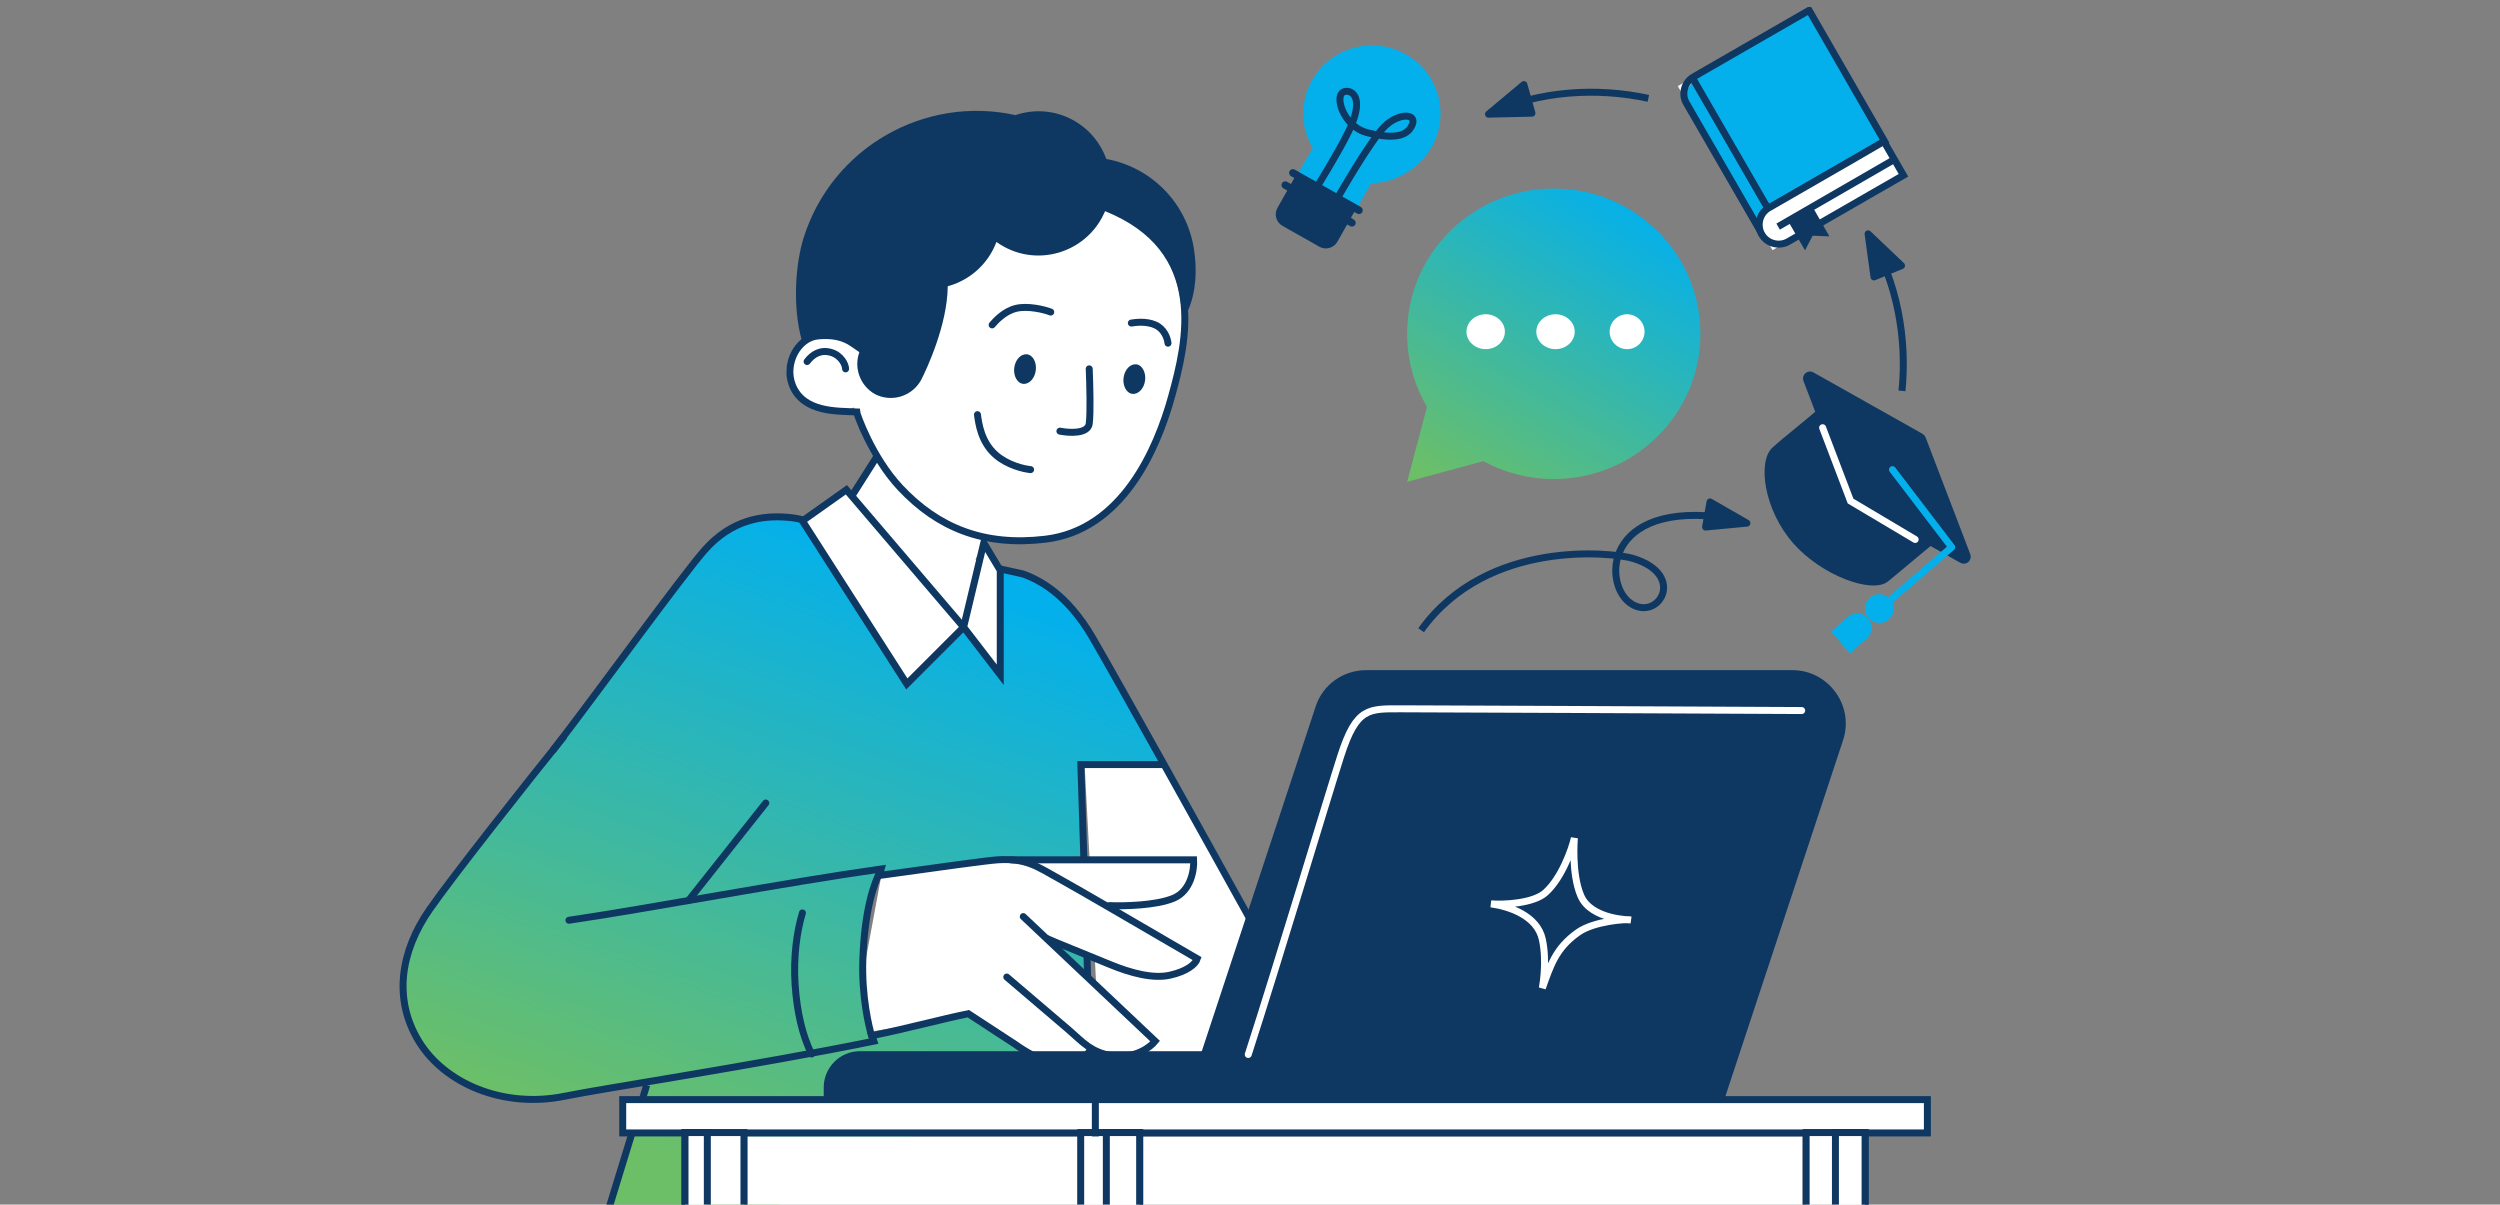
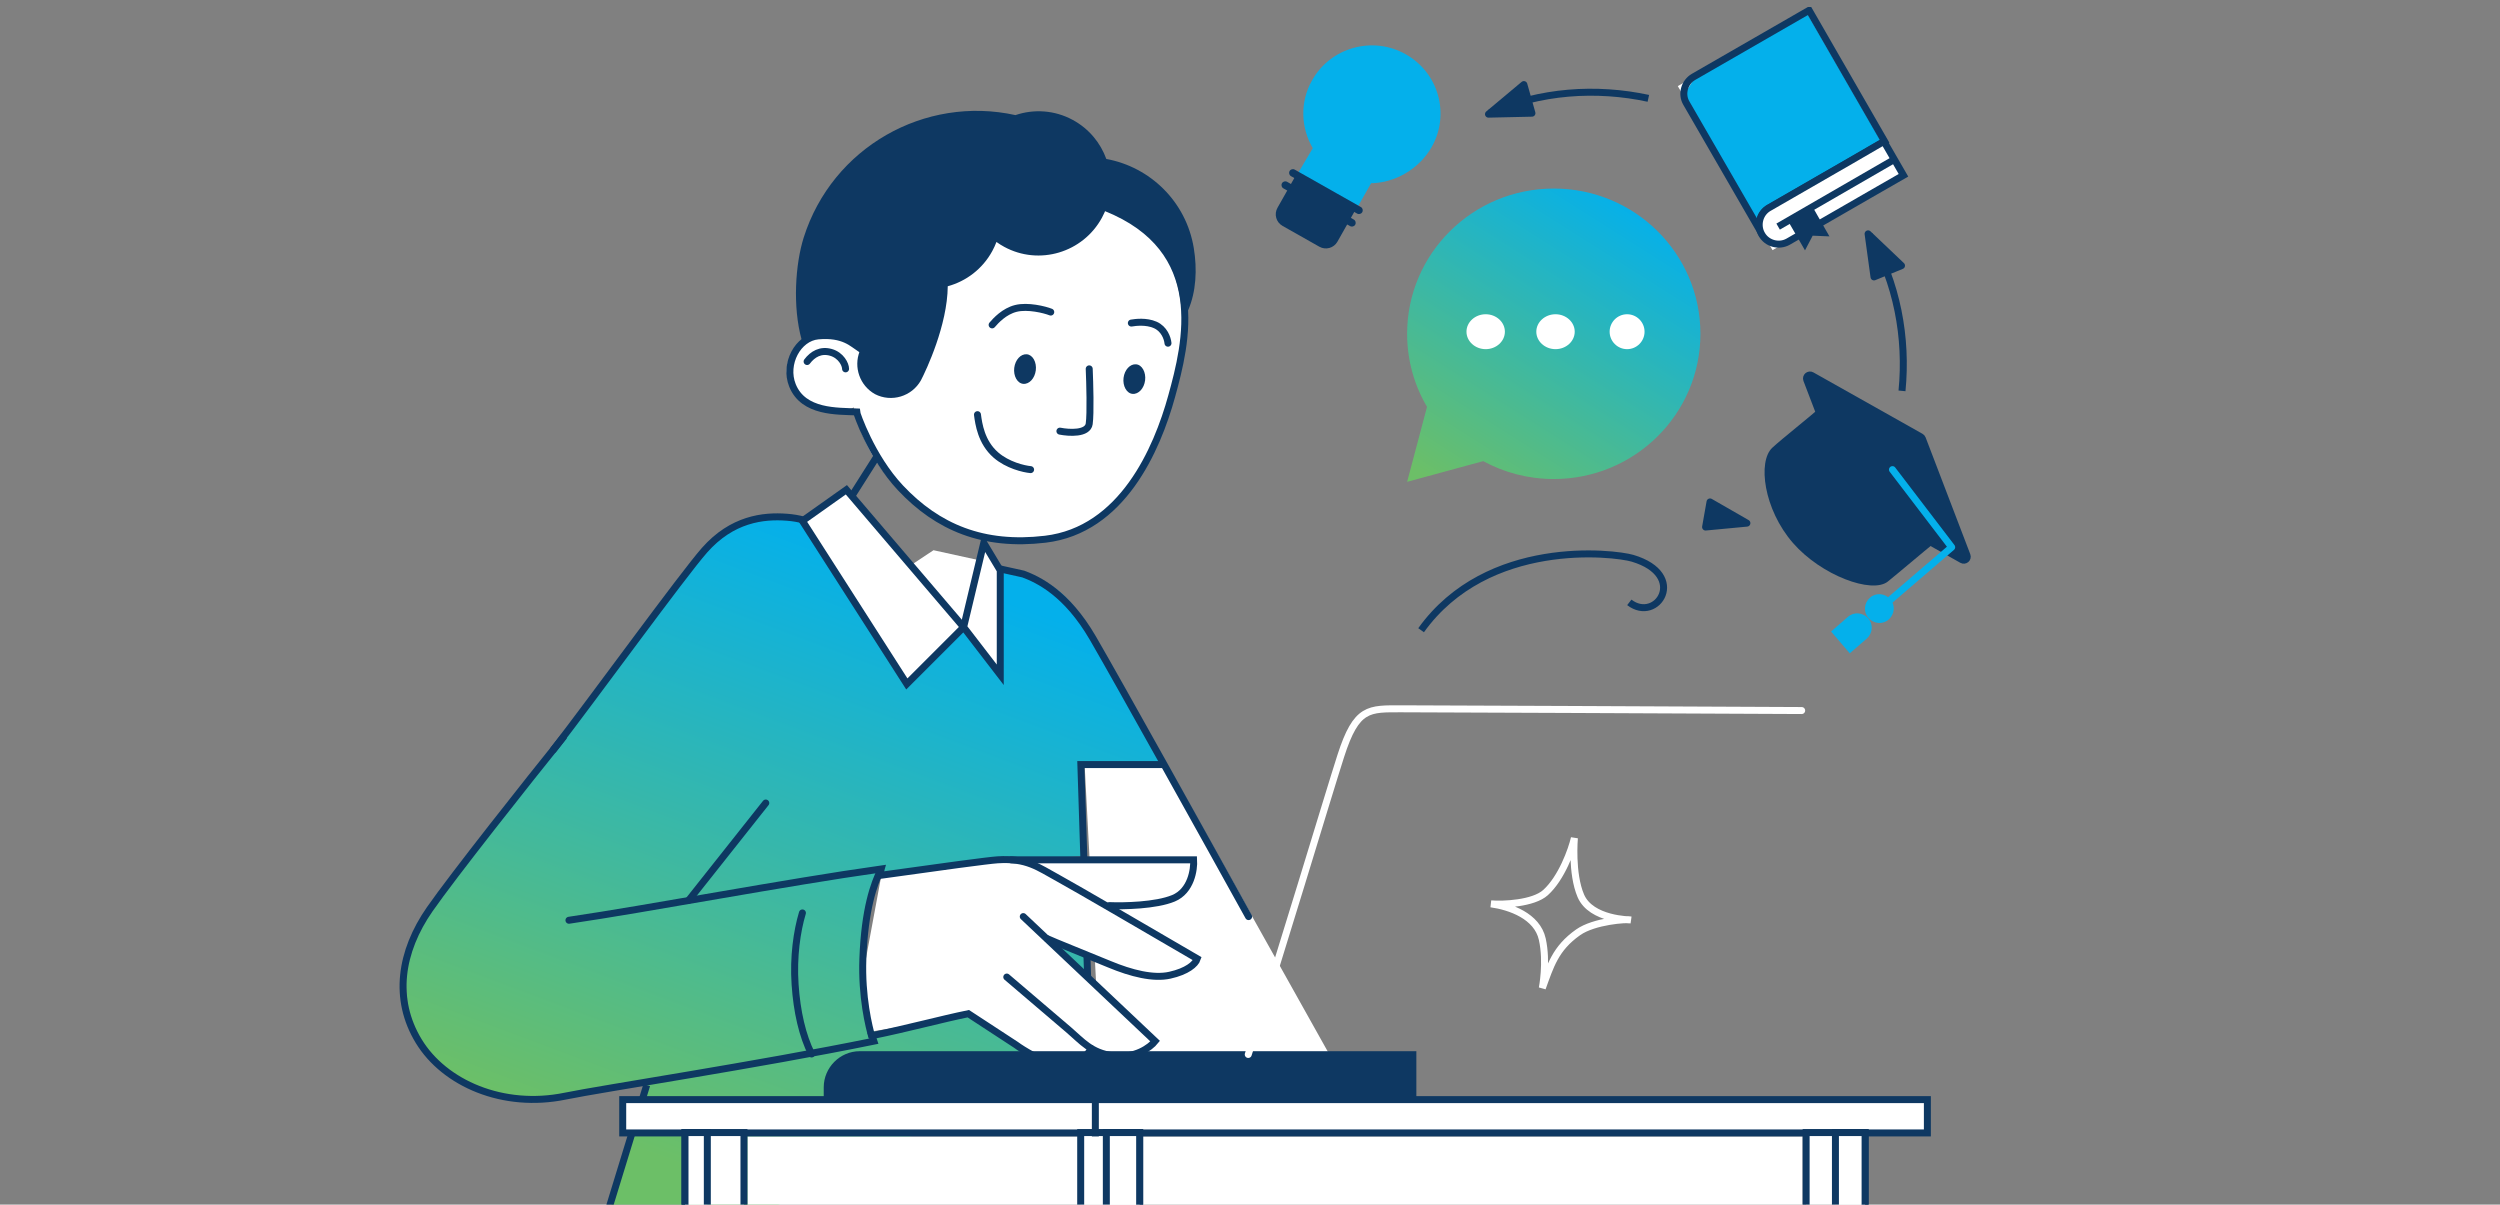
<svg xmlns="http://www.w3.org/2000/svg" width="716" height="345" viewBox="0 0 716 345" fill="none">
  <rect x="0" y="0" width="716" height="345" fill="#808080" stroke="none" />
  <g clip-path="url(#clip0_811_8798)">
-     <path d="M238.521 178.061L249.139 184.366C255.618 188.212 263.987 186.079 267.834 179.6L298.624 127.743C302.471 121.265 300.337 112.895 293.859 109.049L283.241 102.744C276.763 98.897 268.393 101.031 264.547 107.509L233.756 159.366C229.909 165.845 232.043 174.214 238.521 178.061Z" fill="white" />
    <path d="M315.329 308.157L383.304 306.584L333.986 218.441H310.607L315.329 308.157Z" fill="white" />
    <path fill-rule="evenodd" clip-rule="evenodd" d="M160.96 210.308L199.874 159.189C209.351 146.696 227.301 144.398 239.65 154.163L257.654 168.339L258.139 168.252L265.784 160.05H266.071C271.624 160.05 276.884 161.492 281.466 164.051L282.154 163.927C293.211 161.917 304.123 167.086 309.724 176.851L333.169 218.966H309.724V245.199L283.851 246.773L251.847 250.97C251.847 250.97 247.493 264.537 247.125 273.53C246.772 282.189 250.798 296.615 250.798 296.615L277.556 290.319L299.591 305.534L211.973 350.655L174.723 346.458L184.691 309.854L158.458 314.558H144.293C144.293 314.558 126.669 308.849 120.683 299.763C114.641 290.592 116.486 271.956 116.486 271.956L124.88 257.791L161.103 210.308H160.96ZM302.738 270.383L311.657 274.055V279.302L302.738 270.383Z" fill="url(#paint0_linear_811_8798)" />
    <path d="M226.431 101.769C229.016 97.174 235.615 93.8 241.646 97.246C242.364 97.677 243.812 97.721 244.53 98.295C246.828 71.012 267.505 52.499 292.634 54.078C335.035 57.373 342.38 79.409 337.134 108.265C329.264 140.793 314.425 156.014 288.865 154.435C268.044 153.286 249.125 137.794 244.53 116.685C241.227 118.409 236.346 118.265 232.038 115.824C225.863 112.378 223.846 106.563 226.431 101.968V101.769Z" fill="white" />
    <path d="M321.784 108.213C321.497 110.511 322.646 112.665 324.369 112.809C326.092 112.952 327.671 111.229 327.959 108.931C328.246 106.634 327.097 104.48 325.374 104.336C323.651 104.193 322.071 105.916 321.784 108.213Z" fill="#0E3862" />
    <path d="M290.48 105.341C290.192 107.639 291.342 109.793 293.065 109.936C294.788 110.08 296.367 108.357 296.655 106.059C296.942 103.762 295.793 101.608 294.069 101.464C292.346 101.321 290.767 103.044 290.48 105.341Z" fill="#0E3862" />
    <path d="M333.168 218.967H309.559L312.182 301.338" stroke="#0E3862" stroke-width="2" />
    <path d="M247.125 279.303L248.699 295.567L277.03 290.845L293.82 301.863H327.398L331.07 297.666L302.214 270.908L330.021 279.827L336.841 279.303L342.613 275.105L317.429 259.366C322.311 259.366 338.266 258.714 339.989 254.119C341.138 250.816 341.563 247.823 341.563 246.352H287.323L252.372 250.971L247.125 279.303Z" fill="white" />
    <path d="M252.371 248.872C250.272 253.069 247.649 260.415 247.124 274.58C246.72 285.486 248.873 294.167 249.747 297.141" stroke="#0E3862" stroke-width="2" />
    <path d="M405.645 314.559H235.915V311.399C235.915 305.799 240.511 301.061 246.254 301.061H405.645V314.415V314.559Z" fill="#0E3862" />
-     <path d="M339.734 314.558H493.955L527.843 212.032C531.146 202.124 523.679 191.929 513.34 191.929H391.285C384.679 191.929 378.792 196.093 376.782 202.411L339.734 314.558Z" fill="#0E3862" />
    <path d="M260.24 162.303L267.354 157.581L286.473 161.778L285.424 190.634C285.424 190.634 286.606 192.016 275.98 179.092L260.24 162.303Z" fill="white" />
    <path d="M162.947 263.563C185.592 260.238 224.904 252.745 252.37 248.872L251.846 250.735C269.594 248.238 283.093 246.413 285.717 246.249C294.112 245.724 297.26 248.347 303.031 251.495C307.648 254.014 331.537 267.935 342.905 274.58C342.38 276.154 339.952 278.21 335.035 279.302C330.313 280.351 324.017 278.778 317.721 276.154C312.685 274.056 301.282 269.509 299.883 268.809" stroke="#0E3862" stroke-width="2" stroke-linecap="round" />
    <path d="M293.064 262.513L330.839 298.189C329.44 299.938 325.068 303.226 318.772 302.387C312.476 301.547 309.853 298.189 306.18 295.041L288.342 279.826" stroke="#0E3862" stroke-width="2" stroke-linecap="round" />
    <path d="M289.621 246.249H341.856C342.03 249.047 341.121 255.168 336.084 257.267C331.048 259.365 321.744 259.54 317.721 259.365" stroke="#0E3862" stroke-width="2" stroke-linecap="round" />
    <path d="M197.281 257.791L219.317 229.984" stroke="#0E3862" stroke-width="2" stroke-linecap="round" />
    <path d="M357.595 262.513C345.878 241.351 320.554 195.776 312.999 182.765C305.444 169.753 297.26 165.976 293.062 164.402L281.227 161.778" stroke="#0E3862" stroke-width="2" stroke-linecap="round" />
    <path d="M262.108 181.715C255.067 176.631 252.139 167.025 244.794 159.155C237.449 151.285 232.202 148.662 225.382 148.137C218.561 147.613 209.642 148.662 201.772 157.581C195.476 164.717 169.825 200.078 158.457 214.769" stroke="#0E3862" stroke-width="2" stroke-linecap="round" />
    <path d="M299.359 154.434C281.621 156.545 268.533 151.029 257.911 139.743C249.516 130.824 245.332 118.264 245.319 117.974C239.898 117.711 230.104 118.232 226.956 110.363C224.49 104.198 228.53 96.721 234.301 96.197C241.647 95.529 244.27 98.47 246.368 99.869C245.669 96.197 247.208 84.864 258.96 68.915C273.651 48.977 293.063 50.027 316.673 59.471C346.578 71.433 339.758 98.295 335.56 113.51C331.363 128.725 321.395 151.81 299.359 154.434Z" stroke="#0E3862" stroke-width="2" stroke-linecap="round" />
    <path d="M231.154 103.541C232.728 101.443 235.037 100.079 237.975 100.918C240.913 101.758 242.172 104.416 242.172 105.64" stroke="#0E3862" stroke-width="2" stroke-linecap="round" />
    <path d="M287.604 70.692C297.608 76.133 310.156 72.354 315.597 62.35C316.128 61.373 316.571 60.371 316.93 59.355C329.265 64.717 337.135 71.884 340.283 88.851C342.585 83.567 342.9 77.142 341.898 71.03C339.717 57.735 329.385 47.81 316.849 45.527C315.183 40.918 311.886 36.876 307.254 34.356C302.013 31.506 296.074 31.186 290.824 32.966C264.87 27.243 238.375 42.183 230.19 68.009C227.79 75.582 226.957 87.802 229.58 97.246C235.503 97.22 241.588 93.772 246.208 100.63C244.427 105.158 246.231 110.432 250.588 112.875C255.301 115.314 261.149 113.574 263.761 108.915C265.31 105.923 271.336 93.136 271.437 81.984C276.699 80.546 281.394 77.043 284.199 71.884C284.659 71.038 285.053 70.174 285.383 69.298C286.085 69.803 286.825 70.269 287.604 70.692Z" fill="#0E3862" />
    <path d="M251.09 130.824L237.449 152.335" stroke="#0E3862" stroke-width="2" stroke-linecap="round" />
    <path d="M312.475 300.288C311.776 302.037 307.753 306.191 300.933 304.486C298.31 303.83 293.063 300.813 290.964 299.239L277.323 290.32C269.556 291.907 260.399 294.439 249.748 296.616L250.273 298.19C216.969 304.996 172.389 311.77 161.899 313.93C144.06 317.602 127.271 310.257 119.926 298.19C112.581 286.123 114.68 272.482 123.074 260.414C129.79 250.761 151.231 223.688 161.374 211.097" stroke="#0E3862" stroke-width="2" stroke-linecap="round" />
    <path d="M279.947 118.757C280.297 121.38 280.997 126.627 285.194 130.299C288.552 133.237 293.239 134.322 295.162 134.497" stroke="#0E3862" stroke-width="2" stroke-linecap="round" />
    <path d="M300.934 89.376C299.185 88.677 294.323 87.487 290.965 88.327C287.607 89.166 285.194 91.825 284.145 93.049" stroke="#0E3862" stroke-width="2" stroke-linecap="round" />
    <path d="M334.511 98.295C334.367 96.831 333.428 94.176 330.838 93.049C328.248 91.922 325.222 92.325 324.018 92.524" stroke="#0E3862" stroke-width="2" stroke-linecap="round" />
    <path d="M311.951 105.641C312.126 109.663 312.371 118.442 311.951 121.38C311.531 124.318 306.18 124.004 303.557 123.479" stroke="#0E3862" stroke-width="2" stroke-linecap="round" />
    <path d="M185.216 310.781L173.148 350.131" stroke="#0E3862" stroke-width="2" />
    <rect x="214.07" y="325.472" width="302.203" height="19.937" fill="white" />
    <rect x="178.346" y="314.93" width="373.655" height="9.542" fill="white" stroke="#0E3862" stroke-width="2" />
    <rect x="196.184" y="324.373" width="16.888" height="32.627" fill="white" stroke="#0E3862" stroke-width="2" />
    <rect x="196.184" y="324.373" width="6.395" height="32.627" fill="white" stroke="#0E3862" stroke-width="2" />
    <rect x="309.51" y="324.373" width="16.888" height="32.627" fill="white" stroke="#0E3862" stroke-width="2" />
    <rect x="517.273" y="324.373" width="16.888" height="32.627" fill="white" stroke="#0E3862" stroke-width="2" />
    <rect x="316.855" y="324.373" width="9.542" height="32.627" fill="white" stroke="#0E3862" stroke-width="2" />
    <rect x="525.668" y="324.373" width="8.493" height="32.627" fill="white" stroke="#0E3862" stroke-width="2" />
    <line x1="313.707" y1="314.979" x2="313.707" y2="325.472" stroke="#0E3862" stroke-width="2" />
    <path d="M259.716 195.881L275.98 179.617L242.402 140.268L229.811 149.187L259.716 195.881Z" fill="white" stroke="#0E3862" stroke-width="2" />
    <path d="M275.98 179.617L281.752 155.482L286.474 163.352V193.258L275.98 179.617Z" fill="white" stroke="#0E3862" stroke-width="2" />
    <path d="M229.811 261.464C228.237 266.71 227.188 274.056 227.713 281.926C228.237 289.795 229.811 296.616 232.435 301.862" stroke="#0E3862" stroke-width="2" stroke-linecap="round" />
    <path fill-rule="evenodd" clip-rule="evenodd" d="M424.788 132.067C430.784 135.334 437.673 137.192 445 137.192C468.196 137.192 487 118.569 487 95.596C487 72.623 468.196 54 445 54C421.804 54 403 72.623 403 95.596C403 103.229 405.076 110.382 408.699 116.531L408.691 116.559L403 138L424.036 132.273L424.788 132.067Z" fill="url(#paint1_linear_811_8798)" />
    <path d="M461 95C461 97.75 463.25 100 466 100C468.75 100 471 97.75 471 95C471 92.25 468.75 90 466 90C463.25 90 461 92.25 461 95Z" fill="white" />
    <path d="M440 95C440 97.75 442.475 100 445.5 100C448.525 100 451 97.75 451 95C451 92.25 448.525 90 445.5 90C442.475 90 440 92.25 440 95Z" fill="white" />
    <path d="M420 95C420 97.75 422.475 100 425.5 100C428.525 100 431 97.75 431 95C431 92.25 428.525 90 425.5 90C422.475 90 420 92.25 420 95Z" fill="white" />
-     <path d="M407 180.498C426 153.998 462.201 158.322 467.571 159.892C483.615 164.679 474.554 178.643 466.634 172.518C458.713 166.394 460 141.498 498.5 148.998" stroke="#0E3862" stroke-width="2" stroke-linejoin="round" />
+     <path d="M407 180.498C426 153.998 462.201 158.322 467.571 159.892C483.615 164.679 474.554 178.643 466.634 172.518" stroke="#0E3862" stroke-width="2" stroke-linejoin="round" />
    <path d="M488.48 150.942L500.312 149.826L489.75 143.753L488.48 150.942Z" fill="#0E3862" stroke="#0E3862" stroke-width="2" stroke-linejoin="round" />
    <path d="M521.5 116.501C518.579 119.205 510.52 125.516 507.598 128.221C503.332 132.171 505.134 145.886 513.5 155.501C521.612 164.823 536.16 170.169 540.679 166.548C543.544 164.251 551.136 157.797 554 155.501" fill="#0E3862" />
    <path d="M550.561 125.63C550.478 125.412 550.321 125.23 550.117 125.116L518.871 107.529C518.055 107.07 517.112 107.883 517.446 108.757L530.24 142.214C530.324 142.432 530.481 142.614 530.684 142.728L561.931 160.315C562.746 160.775 563.69 159.961 563.355 159.087L550.561 125.63Z" fill="#0E3862" stroke="#0E3862" stroke-width="2" />
-     <path d="M522 122.501L530 143.501L548.5 154.501" stroke="white" stroke-width="2" stroke-linecap="round" />
    <path d="M542 134.501L558.965 156.72L539.869 173.11" stroke="#04B0EB" stroke-width="2" stroke-linecap="round" stroke-linejoin="round" />
    <path d="M535.566 171.17C533.853 172.686 533.603 175.263 535.119 176.976C536.635 178.689 539.212 178.939 540.925 177.423C542.638 175.907 542.887 173.33 541.372 171.617C539.856 169.904 537.279 169.654 535.566 171.17Z" fill="#04B0EB" />
    <path d="M524.418 180.859L529.257 176.664C530.97 175.148 533.548 175.399 535.064 177.111C536.579 178.824 536.329 181.401 534.616 182.917L529.777 187.112L524.418 180.859Z" fill="#04B0EB" />
    <path d="M517.348 3.404L480.525 24.663L507.652 71.648L544.475 50.388L517.348 3.404Z" fill="white" />
    <path d="M538.772 40.514L517.347 3.404L485.251 22.5L481.751 28L503.751 64.501L506.251 59.501L538.772 40.514Z" fill="#04B0EB" />
    <path d="M518.054 3L485.054 22C482.454 23.5 481.453 26.9 482.953 29.5L504.853 67.4C504.853 67.4 504.754 67.2 504.654 67.1C503.154 64.4 504.054 61 506.754 59.5L539.754 40.5L518.154 3H518.054Z" stroke="#0E3862" stroke-width="2" />
    <path d="M539.553 40.5L530.253 45.9L506.653 59.5C503.953 61 503.053 64.5 504.553 67.1C506.053 69.8 509.553 70.7 512.153 69.2L535.753 55.6L545.153 50.2L539.553 40.5Z" fill="white" stroke="#0E3862" stroke-width="2" />
    <path d="M523.952 67.7L519.152 67.5L516.952 71.7L512.152 63.4L515.652 61.4L519.152 59.3L523.952 67.7Z" fill="#0E3862" />
    <path d="M509.254 64.9L542.654 45.6" stroke="#0E3862" stroke-width="2" />
-     <path d="M506.153 59.4L484.953 22.7" stroke="#0E3862" stroke-width="2" />
    <path d="M544.733 111.947C546.22 96.769 543.339 80.861 535.313 67.216" stroke="#0E3862" stroke-width="2" stroke-miterlimit="10" />
    <path d="M536.715 79.308L535.021 66.974L544.593 76.078L536.715 79.308Z" fill="#0E3862" stroke="#0E3862" stroke-width="2" stroke-miterlimit="10" stroke-linejoin="round" />
    <path d="M472.088 28.166C457.178 24.96 441.045 26.011 426.575 32.432" stroke="#0E3862" stroke-width="2" stroke-miterlimit="10" />
    <path d="M438.749 32.417L426.303 32.696L436.437 24.222L438.749 32.417Z" fill="#0E3862" stroke="#0E3862" stroke-width="2" stroke-miterlimit="10" stroke-linejoin="round" />
    <path d="M375.825 22.919C381.168 13.515 393.175 10.229 402.587 15.537C412.051 20.846 415.358 32.778 410.016 42.131C406.454 48.4 399.504 52.377 392.686 52.479L388.972 59.001L371.877 49.395L375.978 42.434C372.569 36.62 372.213 29.188 375.825 22.919Z" fill="#04B0EB" />
-     <path d="M383.517 55.933C383.517 55.933 392.562 40.127 396.542 36.227C400.367 32.43 405.742 32.327 404.502 35.611C402.796 40.179 396.439 39.204 391.632 38.023C385.275 36.432 382.483 28.735 384.292 26.682C385.585 25.194 391.839 26.169 386.256 37.613C383.259 43.771 377.521 52.957 377.521 52.957" stroke="#0E3862" stroke-width="2" />
    <path d="M377.812 70.631L367.307 64.687C365.474 63.651 364.834 61.341 365.871 59.508L371.081 50.3L388.245 60.011L383.036 69.219C381.999 71.052 379.689 71.693 377.856 70.656L377.812 70.631Z" fill="#0E3862" />
    <path d="M387.727 62.878L368.63 52.074C368.111 51.78 367.453 51.963 367.16 52.481C366.867 53 367.049 53.658 367.568 53.951L386.665 64.756C387.183 65.049 387.841 64.867 388.134 64.348C388.428 63.83 388.245 63.172 387.727 62.878Z" fill="#0E3862" />
    <path d="M389.744 59.291L370.812 48.579C370.293 48.286 369.635 48.469 369.342 48.987C369.048 49.505 369.231 50.164 369.749 50.457L388.682 61.168C389.2 61.462 389.858 61.279 390.151 60.761C390.445 60.242 390.262 59.584 389.744 59.291Z" fill="#0E3862" />
    <path d="M357.5 302C366.333 274.667 380.4 227.7 384 216.5C388.5 202.5 392 203 401.5 203C409.51 203 481.167 203.334 516 203.5" stroke="white" stroke-width="2" stroke-linecap="round" />
    <path d="M450.908 240C450.142 243.373 447.23 251.5 442.632 255.64C439.152 258.773 430.525 259.167 427 258.86C432.517 259.627 440.241 262.356 441.713 268.98C443.184 275.604 441.713 283 441.713 283C444.011 276.722 445.419 271.609 452 267C456.598 263.78 465.927 263.153 467 263.46C467 263.46 455.703 263.46 452.747 256.56C449.989 250.12 450.908 240 450.908 240Z" stroke="white" stroke-width="2" stroke-linecap="round" />
  </g>
  <defs>
    <linearGradient id="paint0_linear_811_8798" x1="224.695" y1="148.104" x2="160.032" y2="320.749" gradientUnits="userSpaceOnUse">
      <stop stop-color="#04B0EB" />
      <stop offset="1" stop-color="#6CBF67" />
    </linearGradient>
    <linearGradient id="paint1_linear_811_8798" x1="415.115" y1="140.827" x2="467.615" y2="58.038" gradientUnits="userSpaceOnUse">
      <stop stop-color="#6CBF67" />
      <stop offset="1" stop-color="#04B0EB" />
    </linearGradient>
    <clipPath id="clip0_811_8798">
      <rect width="716" height="345" fill="white" />
    </clipPath>
  </defs>
</svg>